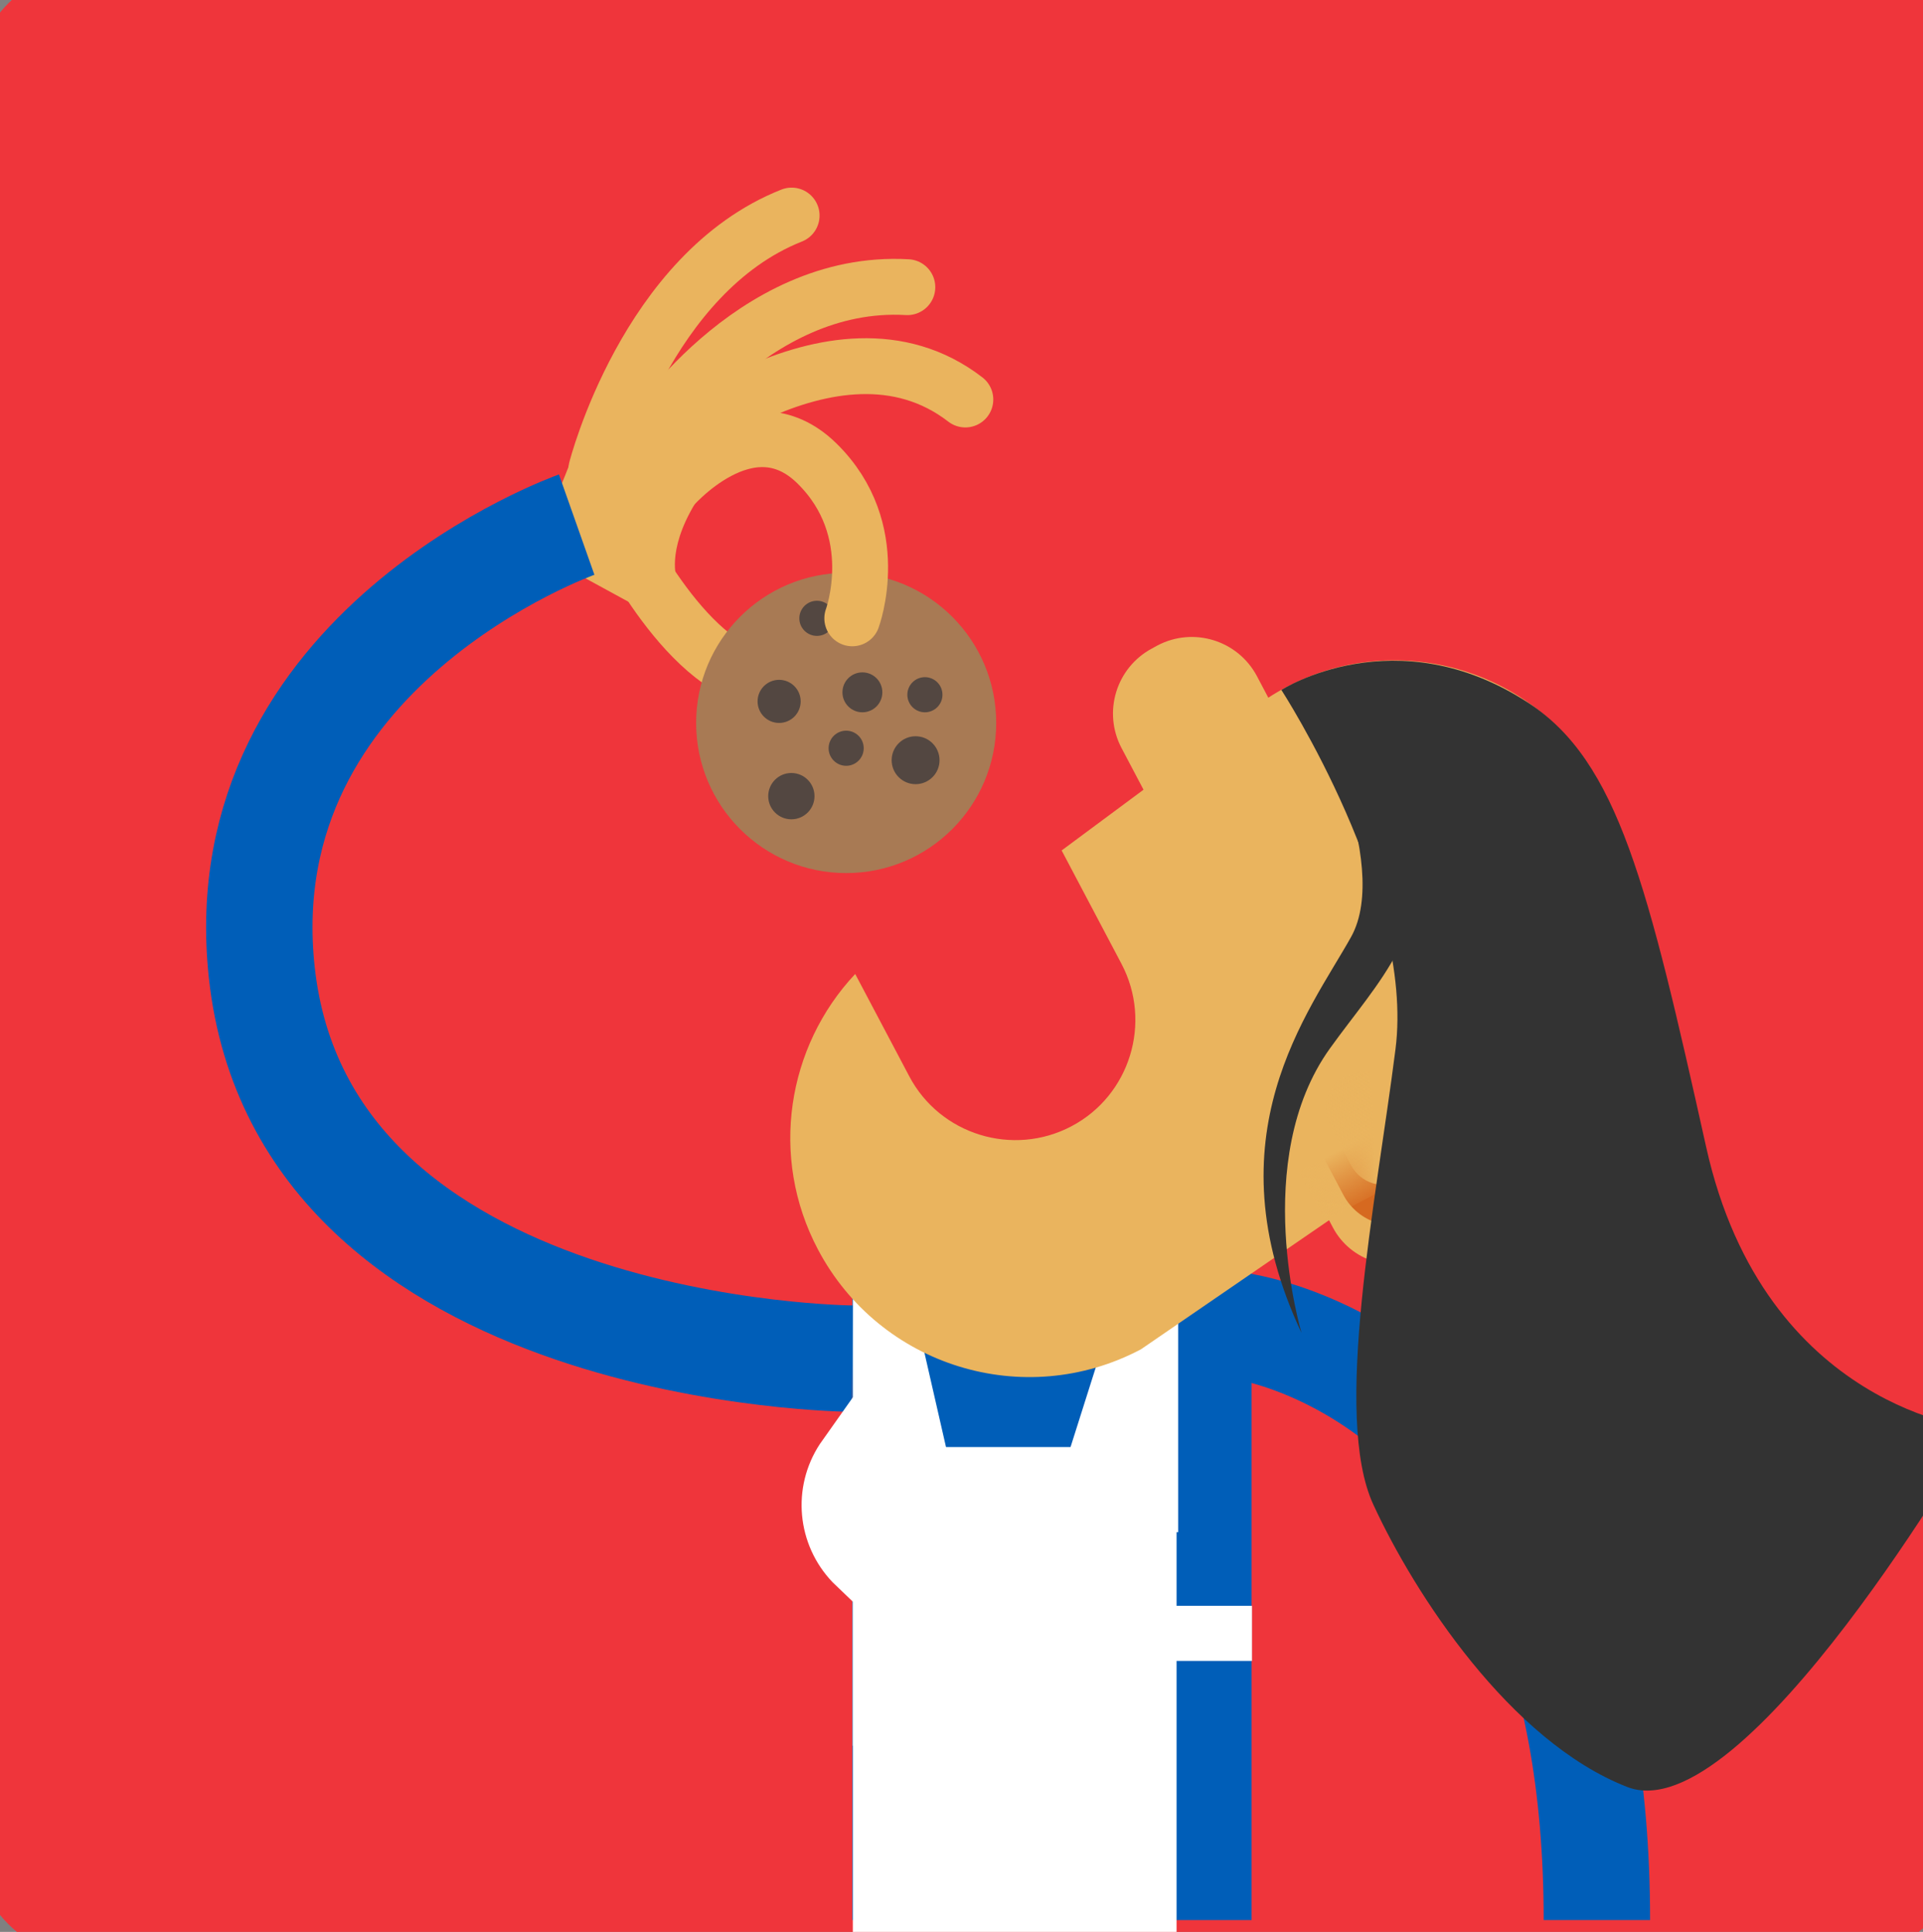
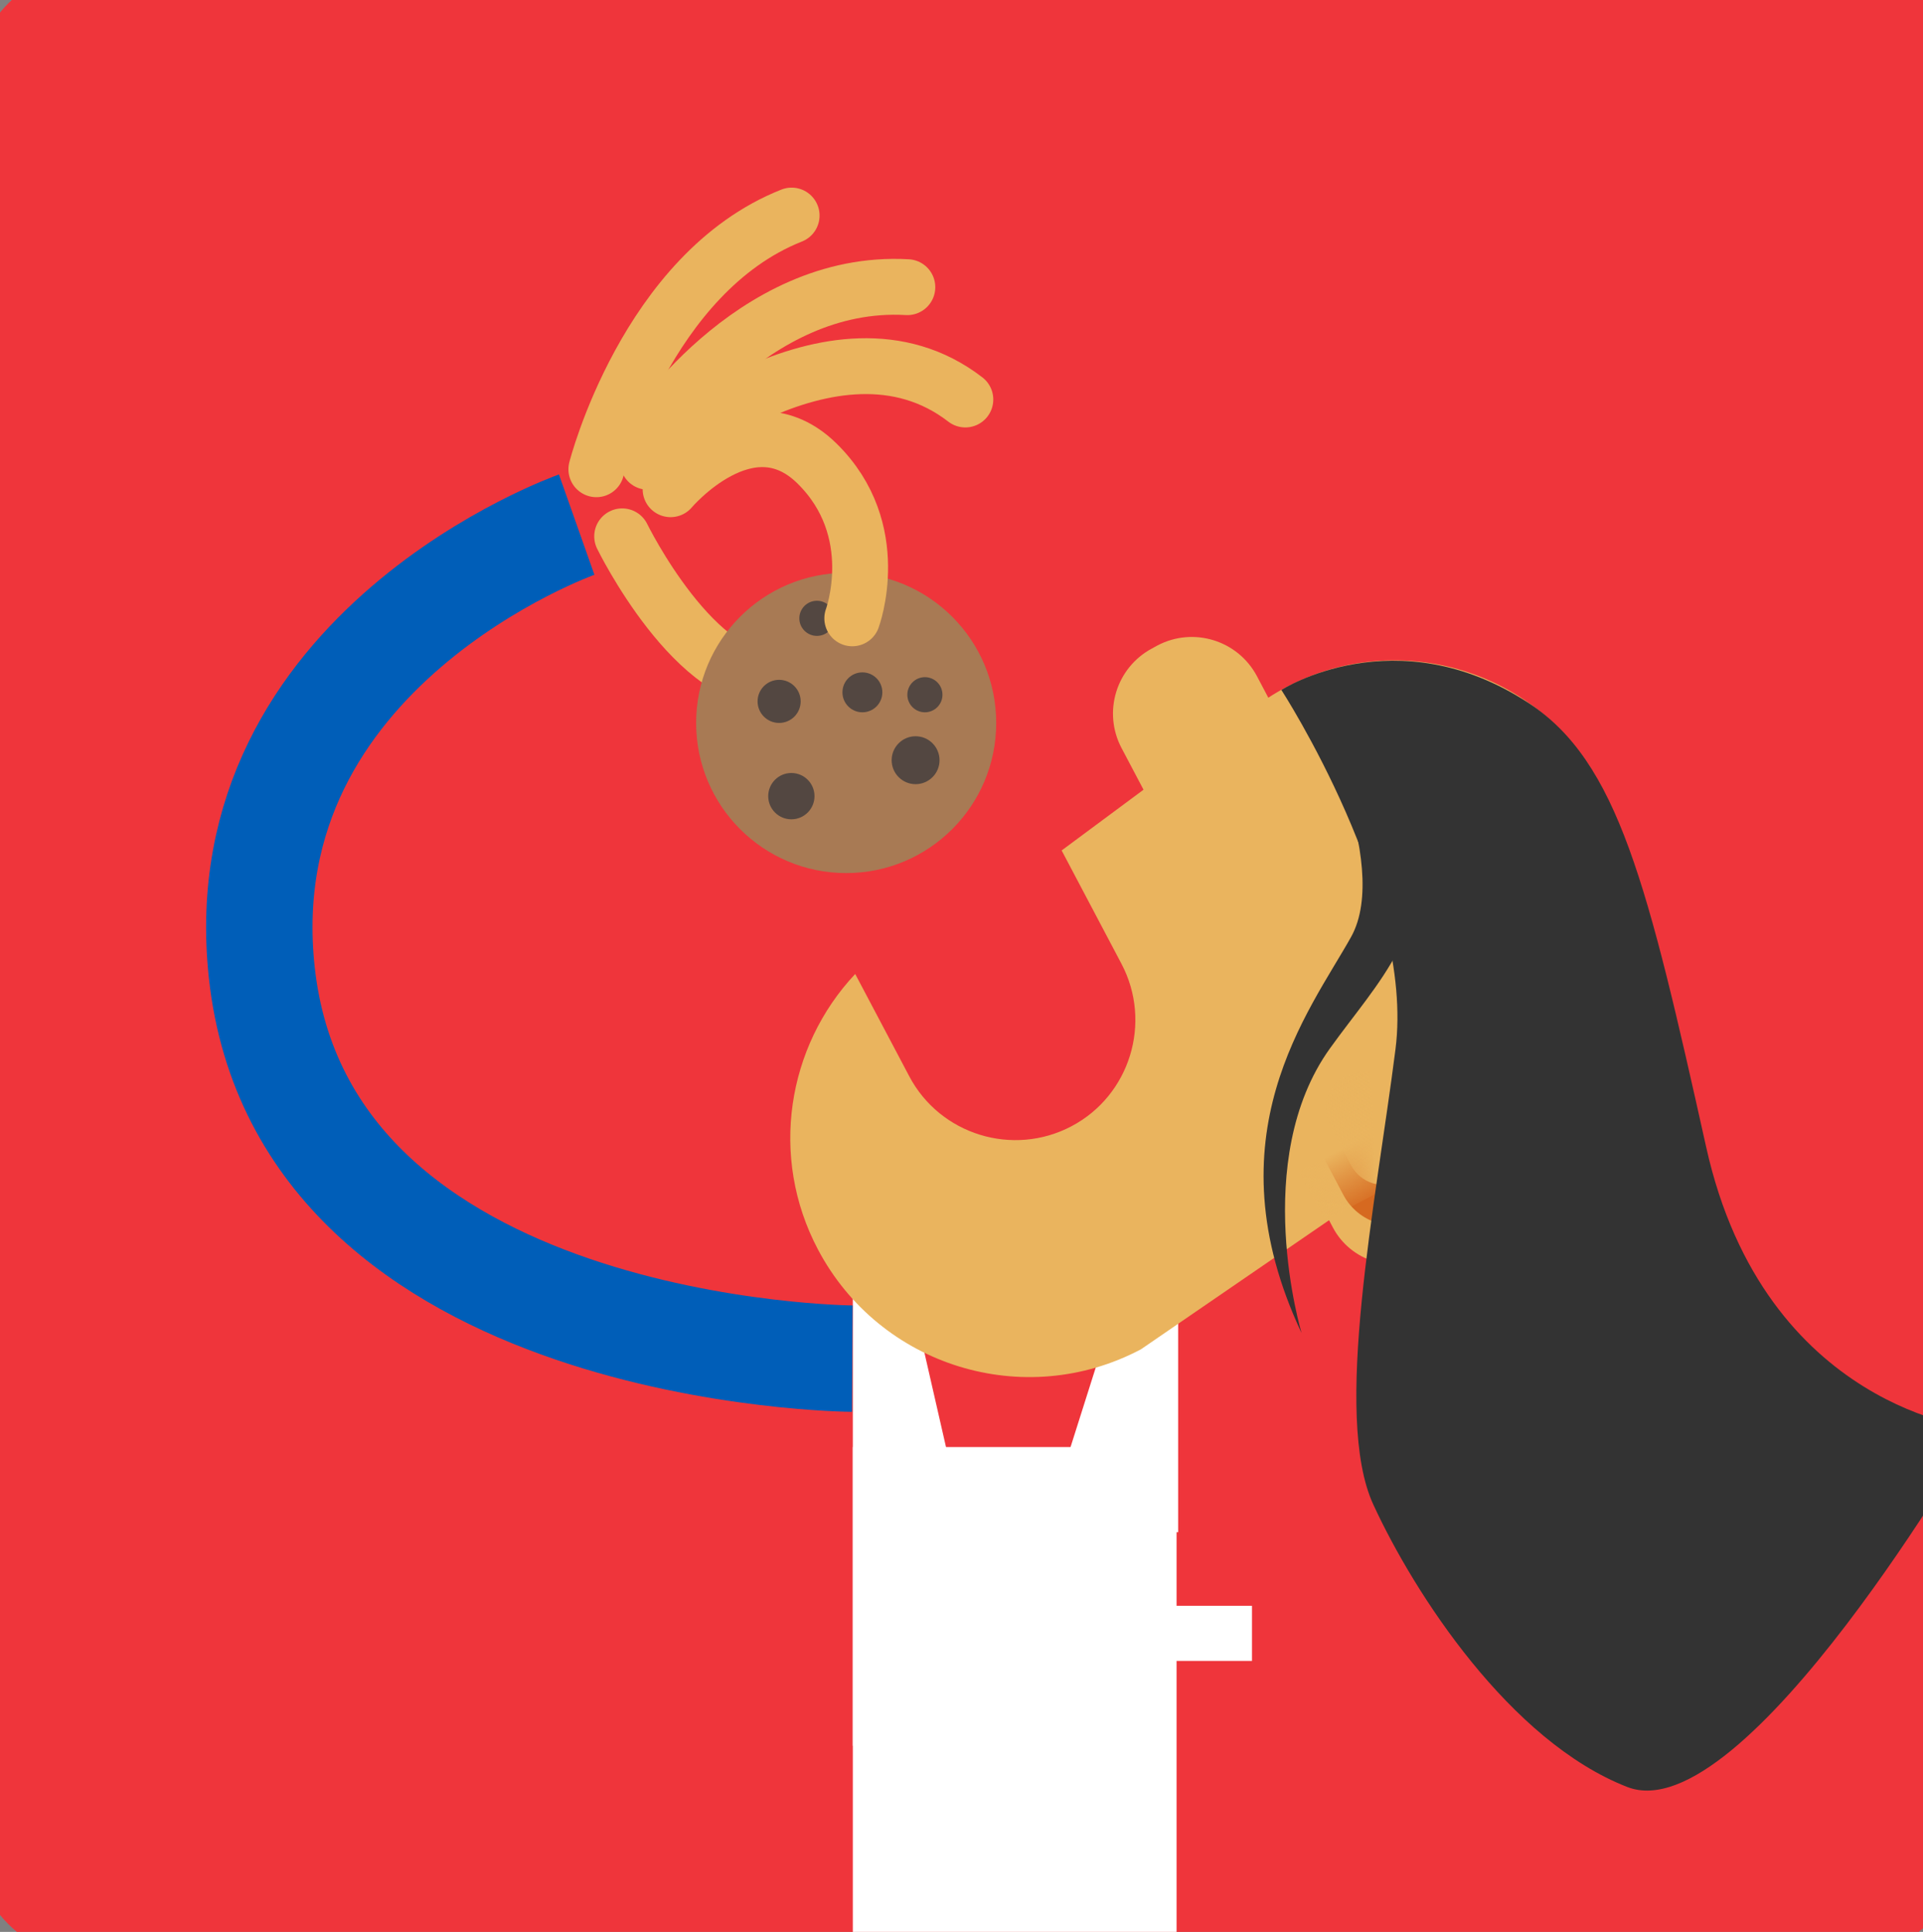
<svg xmlns="http://www.w3.org/2000/svg" width="211" height="212" viewBox="0 0 211 212" fill="none">
  <rect x="0" y="0" width="211" height="212" fill="#808080" stroke="none" />
  <path d="M10.502 -3.6H201.896C209.398 -3.6 215.469 2.476 215.469 9.984V201.531C215.469 209.038 209.398 215.115 201.896 215.115H10.502C3 215.115 -3.071 209.038 -3.071 201.531V9.984C-3.071 2.476 3 -3.6 10.502 -3.6Z" fill="#EF353B" />
  <path d="M68.267 58.856C68.267 58.856 76.382 75.449 85.489 74.631" stroke="#EAB45E" stroke-width="6.13" stroke-miterlimit="10" stroke-linecap="round" />
  <path d="M92.845 95.81C101.937 95.81 109.308 88.434 109.308 79.335C109.308 70.235 101.937 62.859 92.845 62.859C83.753 62.859 76.382 70.235 76.382 79.335C76.382 88.434 83.753 95.81 92.845 95.81Z" fill="#A87A54" />
  <path d="M100.463 86.053C101.914 86.053 103.09 84.876 103.09 83.424C103.09 81.972 101.914 80.795 100.463 80.795C99.012 80.795 97.836 81.972 97.836 83.424C97.836 84.876 99.012 86.053 100.463 86.053Z" fill="#534741" />
  <path d="M101.485 78.166C102.549 78.166 103.411 77.303 103.411 76.238C103.411 75.173 102.549 74.31 101.485 74.31C100.421 74.31 99.558 75.173 99.558 76.238C99.558 77.303 100.421 78.166 101.485 78.166Z" fill="#534741" />
  <path d="M89.634 69.782C90.698 69.782 91.56 68.919 91.56 67.854C91.56 66.789 90.698 65.926 89.634 65.926C88.57 65.926 87.707 66.789 87.707 67.854C87.707 68.919 88.57 69.782 89.634 69.782Z" fill="#534741" />
-   <path d="M92.845 84.038C93.909 84.038 94.771 83.174 94.771 82.11C94.771 81.045 93.909 80.182 92.845 80.182C91.781 80.182 90.918 81.045 90.918 82.11C90.918 83.174 91.781 84.038 92.845 84.038Z" fill="#534741" />
  <path d="M85.489 79.334C86.795 79.334 87.853 78.275 87.853 76.968C87.853 75.661 86.795 74.602 85.489 74.602C84.183 74.602 83.125 75.661 83.125 76.968C83.125 78.275 84.183 79.334 85.489 79.334Z" fill="#534741" />
  <path d="M94.625 78.166C95.834 78.166 96.815 77.185 96.815 75.975C96.815 74.765 95.834 73.784 94.625 73.784C93.416 73.784 92.436 74.765 92.436 75.975C92.436 77.185 93.416 78.166 94.625 78.166Z" fill="#534741" />
  <path d="M86.832 89.909C88.234 89.909 89.371 88.772 89.371 87.368C89.371 85.964 88.234 84.826 86.832 84.826C85.429 84.826 84.292 85.964 84.292 87.368C84.292 88.772 85.429 89.909 86.832 89.909Z" fill="#534741" />
  <path d="M73.58 53.686C73.58 53.686 82.162 43.52 89.634 50.852C97.107 58.185 93.516 67.854 93.516 67.854" stroke="#EAB45E" stroke-width="6.13" stroke-miterlimit="10" stroke-linecap="round" />
  <path d="M71.099 50.677C71.099 50.677 91.444 32.653 105.922 43.841" stroke="#EAB45E" stroke-width="6.13" stroke-miterlimit="10" stroke-linecap="round" />
  <path d="M71.099 48.194C71.099 48.194 82.337 30.52 99.558 31.514" stroke="#EAB45E" stroke-width="6.13" stroke-miterlimit="10" stroke-linecap="round" />
  <path d="M65.436 51.495C65.436 51.495 70.924 29.965 86.861 23.655" stroke="#EAB45E" stroke-width="6.13" stroke-miterlimit="10" stroke-linecap="round" />
-   <path d="M63.13 62.859L70.252 66.744L74.193 63.238C74.193 63.238 73.113 59.879 76.878 54.299C80.615 48.72 64.677 44.834 64.677 44.834C64.677 44.834 61.058 55.643 60.124 55.789C59.16 55.935 63.13 62.859 63.13 62.859Z" fill="#EAB45E" />
-   <path d="M135.636 145.443C135.636 145.443 175.217 149.854 175.217 210.703" stroke="#005EB8" stroke-width="11.676" stroke-miterlimit="10" />
-   <path d="M137.33 139.337H93.516V210.703H137.33V139.337Z" fill="#005EB8" />
  <path d="M129.098 158.793H93.575V216.4H129.098V158.793Z" fill="white" />
  <path d="M111.293 191.569H93.575V140.506H99.617L111.293 191.569Z" fill="white" />
  <path d="M129.273 168.141H114.504L123.26 140.506H129.273V168.141Z" fill="white" />
  <path d="M137.372 182.265V176.218H103.162V182.265H137.372Z" fill="white" />
  <path d="M140.015 114.214L123.056 82.08C120.983 78.137 122.472 73.258 126.413 71.155L126.996 70.834C130.937 68.76 135.812 70.249 137.913 74.193L154.872 106.327C156.945 110.271 155.456 115.149 151.515 117.252L150.932 117.574C146.991 119.677 142.116 118.158 140.015 114.214Z" fill="#EAB45E" />
  <path d="M137.826 77.494L116.488 93.327L123.056 105.772C126.442 112.199 123.99 120.203 117.568 123.592C111.147 126.98 103.149 124.526 99.763 118.1L93.837 106.882C86.365 114.828 84.38 126.951 89.751 137.117C96.523 149.941 112.373 154.849 125.187 148.072L167.453 119.064C178.136 111.731 181.639 97.534 175.567 86.083C168.299 72.236 150.377 68.175 137.826 77.494Z" fill="#EAB45E" />
  <path d="M146.261 134.722L140.365 123.533C138.41 119.823 139.84 115.266 143.518 113.309L146.933 111.498C150.64 109.54 155.193 110.972 157.149 114.652L163.045 125.841C165.001 129.551 163.571 134.108 159.893 136.065L156.478 137.876C152.8 139.834 148.217 138.402 146.261 134.722Z" fill="#EAB45E" />
  <path d="M147.4 131.128L142.029 120.962L153.092 115.12L158.463 125.286C160.068 128.353 158.901 132.151 155.836 133.758C152.829 135.364 149.035 134.196 147.4 131.128Z" fill="#D66920" />
  <path d="M145.415 133.933L138.993 121.78L155.952 112.812L162.374 124.965L145.415 133.933Z" fill="url(#paint0_linear_1292_1237)" />
  <path d="M148.246 127.886L145.911 123.445C144.89 121.488 145.619 119.064 147.575 118.041C149.531 117.019 151.953 117.749 152.975 119.706L155.31 124.147C156.332 126.104 155.602 128.528 153.646 129.551C151.72 130.603 149.297 129.843 148.246 127.886Z" fill="url(#paint1_linear_1292_1237)" />
  <path d="M63.276 57.571C63.276 57.571 24.921 71.126 28.716 106.648C33.211 148.744 93.516 149.094 93.516 149.094" stroke="#005EB8" stroke-width="11.676" stroke-miterlimit="10" />
  <path d="M140.599 75.712C140.599 75.712 155.252 98.293 153.121 115.12C150.99 131.946 146.174 155.375 150.698 165.132C155.194 174.889 165.673 191.073 178.545 196.097C191.418 201.122 216.929 156.777 216.929 156.777C216.929 156.777 193.636 154.732 187.214 125.899C180.793 97.067 177.553 83.57 167.716 77.144C153.179 67.62 140.599 75.712 140.599 75.712Z" fill="#333333" />
  <path d="M143.547 76.852C143.547 76.852 152.8 94.642 148.246 102.821C143.664 111.03 132.659 124.672 142.817 146.29C142.817 146.29 137.096 127.331 145.94 115.032C151.311 107.554 157.178 102.237 155.661 90.435C154.143 78.633 143.547 76.852 143.547 76.852Z" fill="#333333" />
-   <path d="M93.896 152.892L89.955 158.471C86.832 163.233 87.416 169.514 91.356 173.633L94.917 177.051L93.896 152.892Z" fill="white" />
  <defs>
    <linearGradient id="paint0_linear_1292_1237" x1="154.134" y1="130.304" x2="147.845" y2="118.228" gradientUnits="userSpaceOnUse">
      <stop stop-color="#EAB45E" stop-opacity="0" />
      <stop offset="0.512" stop-color="#EAB45E" />
    </linearGradient>
    <linearGradient id="paint1_linear_1292_1237" x1="145.542" y1="123.519" x2="155.654" y2="123.01" gradientUnits="userSpaceOnUse">
      <stop stop-color="#EAB45E" stop-opacity="0" />
      <stop offset="0.512" stop-color="#EAB45E" />
    </linearGradient>
  </defs>
</svg>